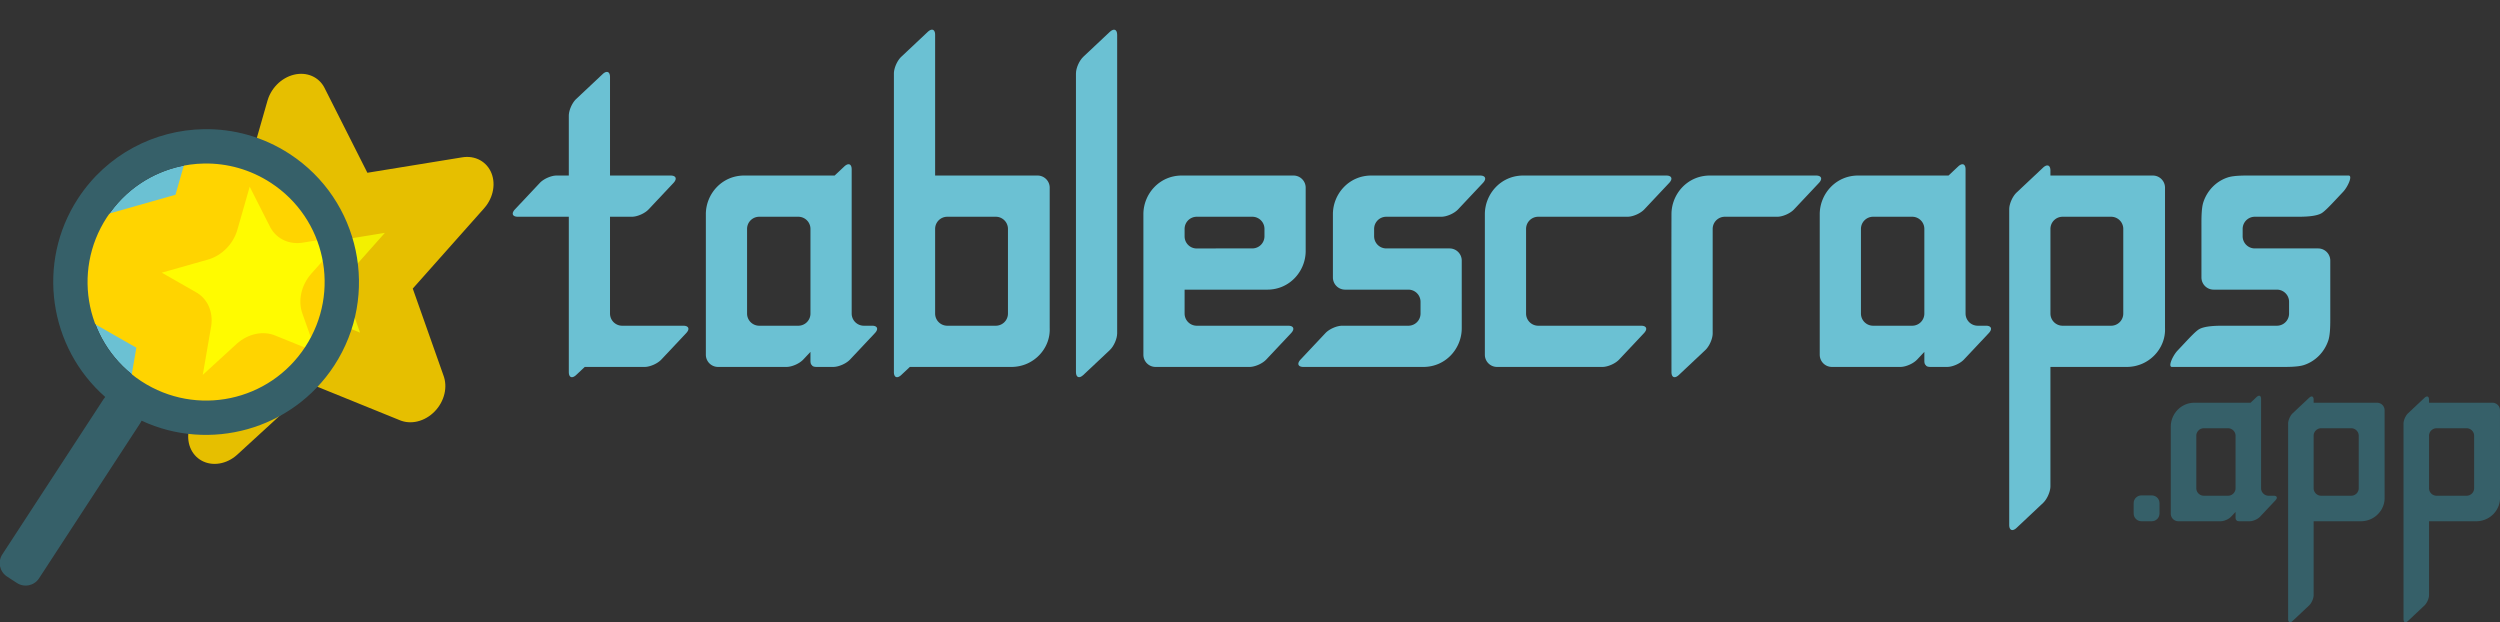
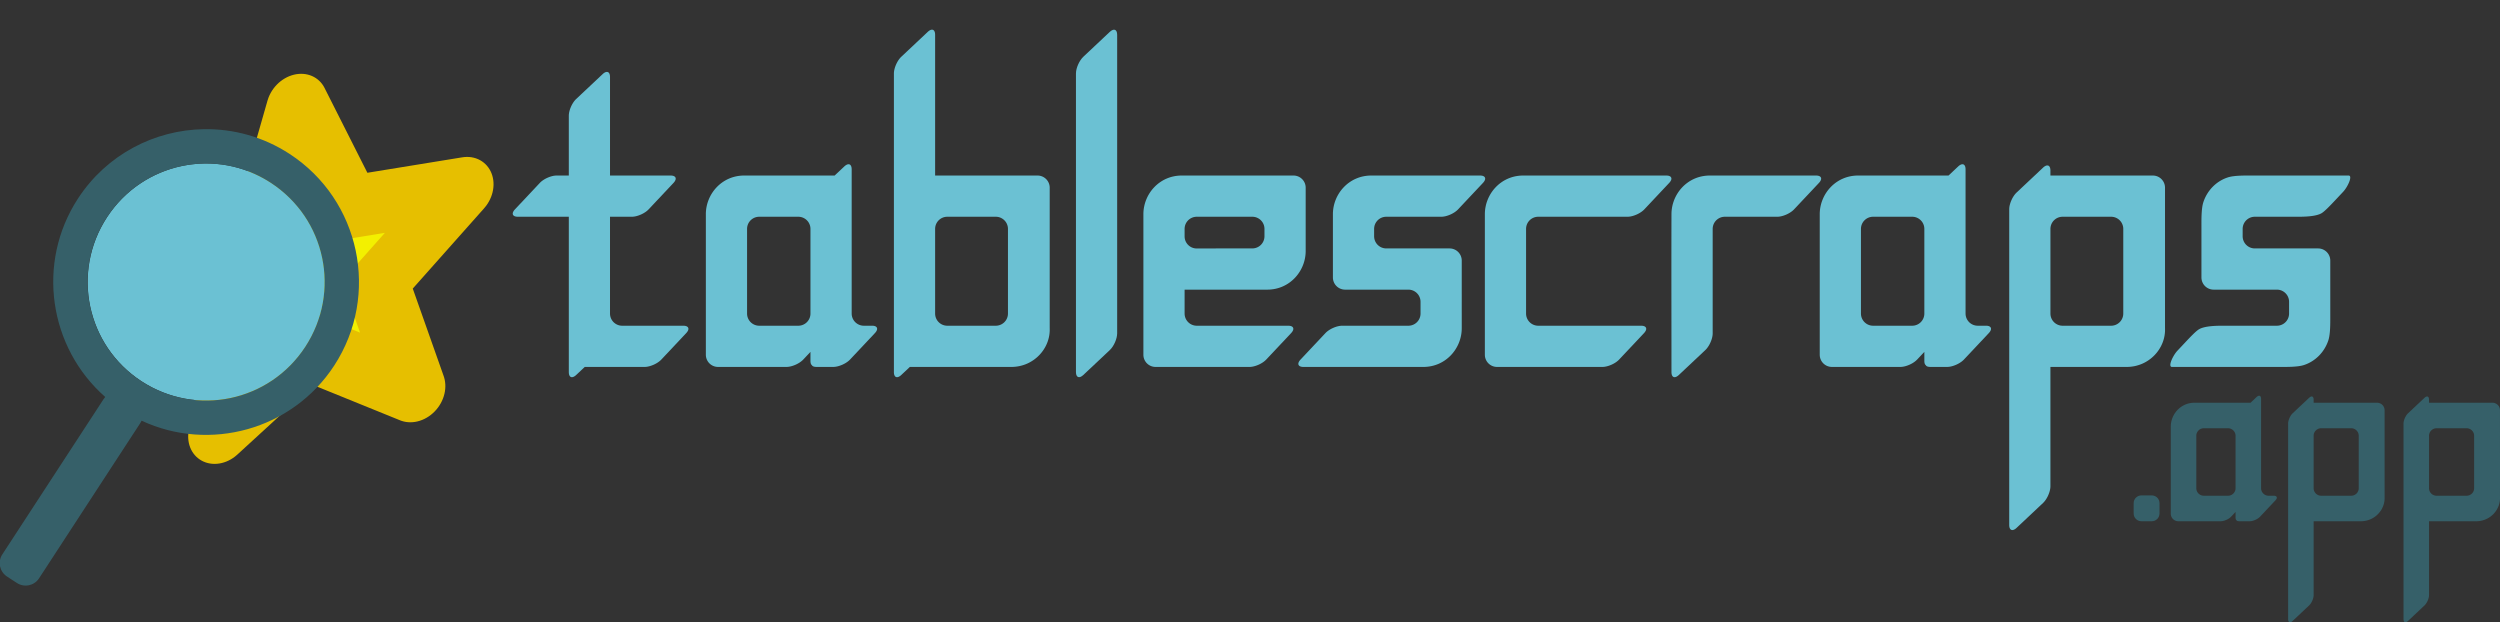
<svg xmlns="http://www.w3.org/2000/svg" xmlns:ns1="http://sodipodi.sourceforge.net/DTD/sodipodi-0.dtd" xmlns:ns2="http://www.inkscape.org/namespaces/inkscape" version="1.1" id="svg148" width="565.705" height="140.806" viewBox="0 0 616.129 153.357" ns1:docname="tablescraps.svg" ns2:version="1.2.1 (9c6d41e410, 2022-07-14)">
  <rect x="0" y="0" width="616.129" height="153.357" fill="#333333" stroke="none" />
  <defs id="defs152">
    <ns2:path-effect effect="fillet_chamfer" id="path-effect5829" is_visible="true" lpeversion="1" nodesatellites_param="F,0,0,1,0,0,0,1 @ F,0,0,1,0,0,0,1 @ F,0,0,1,0,0,0,1 @ F,0,0,1,0,0,0,1 @ F,0,0,1,0,0,0,1 @ F,0,1,1,0,3,0,1 @ F,0,0,1,0,0,0,1 @ F,0,0,1,0,0,0,1 @ F,0,0,1,0,0,0,1 @ F,0,0,1,0,0,0,1 @ F,0,0,1,0,0,0,1 @ F,0,0,1,0,0,0,1 @ F,0,0,1,0,0,0,1 @ F,0,0,1,0,0,0,1 @ F,0,0,1,0,0,0,1 @ F,0,0,1,0,0,0,1 @ F,0,1,1,0,3,0,1 @ F,0,0,1,0,0,0,1 | F,0,1,1,0,3,0,1 @ F,0,1,1,0,3,0,1 @ F,0,1,1,0,3,0,1 @ F,0,1,1,0,3,0,1" unit="px" method="auto" mode="F" radius="3" chamfer_steps="1" flexible="false" use_knot_distance="true" apply_no_radius="true" apply_with_radius="true" only_selected="true" hide_knots="false" />
    <ns2:path-effect effect="fillet_chamfer" id="path-effect5825" is_visible="true" lpeversion="1" nodesatellites_param="F,0,0,1,0,0,0,1 @ F,0,0,1,0,0,0,1 @ F,0,0,1,0,0,0,1 @ F,0,0,1,0,0,0,1 @ F,0,0,1,0,0,0,1 @ F,0,0,1,0,0,0,1 @ F,0,0,1,0,0,0,1 @ F,0,0,1,0,0,0,1 @ F,0,0,1,0,0,0,1 @ F,0,0,1,0,0,0,1 @ F,0,0,1,0,0,0,1 @ F,0,1,1,0,3,0,1 @ F,0,0,1,0,0,0,1 @ F,0,0,1,0,0,0,1 | F,0,1,1,0,3,0,1 @ F,0,1,1,0,3,0,1 @ F,0,1,1,0,3,0,1 @ F,0,1,1,0,3,0,1" unit="px" method="auto" mode="F" radius="3" chamfer_steps="1" flexible="false" use_knot_distance="true" apply_no_radius="true" apply_with_radius="true" only_selected="true" hide_knots="false" />
    <ns2:path-effect effect="fillet_chamfer" id="path-effect4521" is_visible="true" lpeversion="1" nodesatellites_param="F,0,0,1,0,0,0,1 @ F,0,0,1,0,0,0,1 @ F,0,0,1,0,0,0,1 @ F,0,0,1,0,0,0,1 @ F,0,0,1,0,0,0,1 @ F,0,0,1,0,0,0,1 @ F,0,0,1,0,0,0,1 @ F,0,0,1,0,0,0,1 @ F,0,0,1,0,0,0,1 @ F,0,0,1,0,0,0,1 @ F,0,0,1,0,0,0,1 @ F,0,1,1,0,3,0,1 @ F,0,0,1,0,0,0,1 @ F,0,0,1,0,0,0,1 | F,0,1,1,0,3,0,1 @ F,0,1,1,0,3,0,1 @ F,0,1,1,0,3,0,1 @ F,0,1,1,0,3,0,1" unit="px" method="auto" mode="F" radius="3" chamfer_steps="1" flexible="false" use_knot_distance="true" apply_no_radius="true" apply_with_radius="true" only_selected="true" hide_knots="false" />
    <ns2:path-effect effect="fillet_chamfer" id="path-effect4518" is_visible="true" lpeversion="1" nodesatellites_param="F,0,0,1,0,0,0,1 @ F,0,0,1,0,0,0,1 @ F,0,0,1,0,0,0,1 @ F,0,0,1,0,0,0,1 @ F,0,0,1,0,0,0,1 @ F,0,0,1,0,0,0,1 @ F,0,0,1,0,0,0,1 @ F,0,0,1,0,0,0,1 @ F,0,0,1,0,0,0,1 @ F,0,1,1,0,3,0,1 @ F,0,1,1,0,3,0,1 @ F,0,0,1,0,0,0,1 | F,0,1,1,0,3,0,1 @ F,0,1,1,0,3,0,1 @ F,0,1,1,0,3,0,1 @ F,0,1,1,0,3,0,1" unit="px" method="auto" mode="F" radius="3" chamfer_steps="1" flexible="false" use_knot_distance="true" apply_no_radius="true" apply_with_radius="true" only_selected="true" hide_knots="false" />
    <ns2:path-effect effect="fillet_chamfer" id="path-effect4512" is_visible="true" lpeversion="1" nodesatellites_param="F,0,0,1,0,3,0,1 @ F,0,0,1,0,3,0,1 @ F,0,0,1,0,3,0,1 @ F,0,0,1,0,3,0,1 @ F,0,0,1,0,3,0,1 @ F,0,0,1,0,3,0,1 @ F,0,0,1,0,3,0,1 @ F,0,0,1,0,3,0,1 @ F,0,0,1,0,3,0,1 @ F,0,0,1,0,3,0,1 @ F,0,0,1,0,3,0,1 @ F,0,0,1,0,3,0,1 @ F,0,0,1,0,3,0,1 @ F,0,0,1,0,3,0,1 @ F,0,0,1,0,3,0,1 @ F,0,0,1,0,3,0,1 @ F,0,0,1,0,3,0,1 @ F,0,0,1,0,3,0,1" unit="px" method="auto" mode="F" radius="3" chamfer_steps="1" flexible="false" use_knot_distance="true" apply_no_radius="true" apply_with_radius="true" only_selected="true" hide_knots="false" />
    <ns2:path-effect effect="fillet_chamfer" id="path-effect4506" is_visible="true" lpeversion="1" nodesatellites_param="F,0,0,1,0,0,0,1 @ F,0,0,1,0,0,0,1 @ F,0,0,1,0,0,0,1 @ F,0,0,1,0,0,0,1 @ F,0,0,1,0,0,0,1 @ F,0,1,1,0,3,0,1 @ F,0,0,1,0,0,0,1 @ F,0,0,1,0,0,0,1 @ F,0,0,1,0,0,0,1 @ F,0,0,1,0,0,0,1 @ F,0,0,1,0,0,0,1 @ F,0,0,1,0,0,0,1 @ F,0,0,1,0,0,0,1 @ F,0,0,1,0,0,0,1 @ F,0,0,1,0,0,0,1 @ F,0,0,1,0,0,0,1 @ F,0,1,1,0,3,0,1 @ F,0,0,1,0,0,0,1 | F,0,1,1,0,3,0,1 @ F,0,1,1,0,3,0,1 @ F,0,1,1,0,3,0,1 @ F,0,1,1,0,3,0,1" unit="px" method="auto" mode="F" radius="3" chamfer_steps="1" flexible="false" use_knot_distance="true" apply_no_radius="true" apply_with_radius="true" only_selected="true" hide_knots="false" />
    <ns2:path-effect effect="fillet_chamfer" id="path-effect4500" is_visible="true" lpeversion="1" nodesatellites_param="F,0,0,1,0,0,0,1 @ F,0,0,1,0,0,0,1 @ F,0,0,1,0,0,0,1 @ F,0,0,1,0,0,0,1 @ F,0,0,1,0,0,0,1 @ F,0,0,1,0,0,0,1 @ F,0,0,1,0,0,0,1 @ F,0,0,1,0,0,0,1 @ F,0,1,1,0,3,0,1 @ F,0,0,1,0,0,0,1 @ F,0,0,1,0,0,0,1 @ F,0,0,1,0,0,0,1 @ F,0,0,1,0,0,0,1 @ F,0,0,1,0,0,0,1" unit="px" method="auto" mode="F" radius="3" chamfer_steps="1" flexible="false" use_knot_distance="true" apply_no_radius="true" apply_with_radius="true" only_selected="true" hide_knots="false" />
    <ns2:path-effect effect="fillet_chamfer" id="path-effect4496" is_visible="true" lpeversion="1" nodesatellites_param="F,0,0,1,0,0,0,1 @ F,0,0,1,0,0,0,1 @ F,0,1,1,0,3,0,1 @ F,0,1,1,0,3,0,1 @ F,0,1,1,0,3,0,1 @ F,0,0,1,0,0,0,1 @ F,0,0,1,0,0,0,1 @ F,0,0,1,0,0,0,1 @ F,0,0,1,0,0,0,1" unit="px" method="auto" mode="F" radius="3" chamfer_steps="1" flexible="false" use_knot_distance="true" apply_no_radius="true" apply_with_radius="true" only_selected="true" hide_knots="false" />
    <ns2:path-effect effect="fillet_chamfer" id="path-effect4490" is_visible="true" lpeversion="1" nodesatellites_param="F,0,0,1,0,0,0,1 @ F,0,0,1,0,0,0,1 @ F,0,1,1,0,3,0,1 @ F,0,0,1,0,0,0,1 @ F,0,0,1,0,0,0,1 @ F,0,0,1,0,0,0,1 @ F,0,0,1,0,0,0,1 @ F,0,1,1,0,3,0,1 @ F,0,1,1,0,3,0,1 @ F,0,0,1,0,0,0,1 @ F,0,0,1,0,0,0,1 @ F,0,0,1,0,0,0,1 @ F,0,0,1,0,0,0,1" unit="px" method="auto" mode="F" radius="3" chamfer_steps="1" flexible="false" use_knot_distance="true" apply_no_radius="true" apply_with_radius="true" only_selected="true" hide_knots="false" />
    <ns2:path-effect effect="fillet_chamfer" id="path-effect4483" is_visible="true" lpeversion="1" nodesatellites_param="F,0,0,1,0,0,0,1 @ F,0,0,1,0,0,0,1 @ F,0,1,1,0,3,0,1 @ F,0,0,1,0,0,0,1 @ F,0,0,1,0,0,0,1 @ F,0,0,1,0,0,0,1 @ F,0,0,1,0,0,0,1 @ F,0,1,1,0,3,0,1 @ F,0,0,1,0,0,0,1 @ F,0,0,1,0,0,0,1 @ F,0,0,1,0,0,0,1 @ F,0,1,1,0,3,0,1 | F,0,1,1,0,3,0,1 @ F,0,1,1,0,3,0,1 @ F,0,1,1,0,3,0,1 @ F,0,1,1,0,3,0,1" unit="px" method="auto" mode="F" radius="3" chamfer_steps="1" flexible="false" use_knot_distance="true" apply_no_radius="true" apply_with_radius="true" only_selected="true" hide_knots="false" />
    <ns2:path-effect effect="fillet_chamfer" id="path-effect4477" is_visible="true" lpeversion="1" nodesatellites_param="F,0,0,1,0,0,0,1 @ F,0,0,1,0,0,0,1 @ F,0,1,1,0,3,0,1 @ F,0,1,1,0,3,0,1 @ F,0,1,1,0,3,0,1 @ F,0,0,1,0,0,0,1 @ F,0,0,1,0,0,0,1 @ F,0,0,1,0,0,0,1 @ F,0,0,1,0,0,0,1 @ F,0,0,1,0,0,0,1 @ F,0,0,1,0,0,0,1 @ F,0,1,1,0,3,0,1 @ F,0,1,1,0,3,0,1 @ F,0,1,1,0,3,0,1 @ F,0,0,1,0,0,0,1 @ F,0,0,1,0,0,0,1 @ F,0,0,1,0,0,0,1 @ F,0,0,1,0,0,0,1" unit="px" method="auto" mode="F" radius="3" chamfer_steps="1" flexible="false" use_knot_distance="true" apply_no_radius="true" apply_with_radius="true" only_selected="true" hide_knots="false" />
    <ns2:path-effect effect="fillet_chamfer" id="path-effect4475" is_visible="true" lpeversion="1" nodesatellites_param="F,0,0,1,0,0,0,1 @ F,0,0,1,0,0,0,1 @ F,0,0,1,0,0,0,1 @ F,0,0,1,0,0,0,1 @ F,0,0,1,0,0,0,1 @ F,0,0,1,0,0,0,1 @ F,0,0,1,0,0,0,1 @ F,0,0,1,0,0,0,1 @ F,0,0,1,0,0,0,1 @ F,0,0,1,0,0,0,1 @ F,0,0,1,0,0,0,1 @ F,0,0,1,0,0,0,1 @ F,0,0,1,0,0,0,1 @ F,0,0,1,0,0,0,1 @ F,0,0,1,0,0,0,1 @ F,0,0,1,0,0,0,1 @ F,0,0,1,0,0,0,1 @ F,0,0,1,0,0,0,1 @ F,0,0,1,0,0,0,1 @ F,0,0,1,0,0,0,1 @ F,0,0,1,0,0,0,1 @ F,0,0,1,0,0,0,1 @ F,0,0,1,0,0,0,1" unit="px" method="auto" mode="F" radius="0" chamfer_steps="1" flexible="false" use_knot_distance="true" apply_no_radius="true" apply_with_radius="true" only_selected="true" hide_knots="false" />
    <ns2:path-effect effect="fillet_chamfer" id="path-effect4468" is_visible="true" lpeversion="1" nodesatellites_param="F,0,0,1,0,0,0,1 @ F,0,0,1,0,0,0,1 @ F,0,1,1,0,3,0,1 @ F,0,0,1,0,0,0,1 @ F,0,0,1,0,0,0,1 @ F,0,0,1,0,0,0,1 @ F,0,0,1,0,0,0,1 @ F,0,1,1,0,3,0,1 @ F,0,0,1,0,0,0,1 @ F,0,0,1,0,0,0,1 @ F,0,0,1,0,0,0,1 @ F,0,1,1,0,3,0,1 | F,0,1,1,0,3,0,1 @ F,0,1,1,0,3,0,1 @ F,0,1,1,0,3,0,1 @ F,0,1,1,0,3,0,1" unit="px" method="auto" mode="F" radius="3" chamfer_steps="1" flexible="false" use_knot_distance="true" apply_no_radius="true" apply_with_radius="true" only_selected="true" hide_knots="false" />
    <ns2:path-effect effect="fillet_chamfer" id="path-effect4454" is_visible="true" lpeversion="1" nodesatellites_param="F,0,0,1,0,0,0,1 @ F,0,0,1,0,0,0,1 @ F,0,1,1,0,3,0,1 @ F,0,0,1,0,0,0,1 @ F,0,0,1,0,0,0,1 @ F,0,0,1,0,0,0,1 @ F,0,0,1,0,0,0,1 @ F,0,1,1,0,3,0,1 @ F,0,0,1,0,0,0,1 @ F,0,0,1,0,0,0,1 @ F,0,0,1,0,0,0,1 @ F,0,1,1,0,3,0,1 | F,0,1,1,0,3,0,1 @ F,0,1,1,0,3,0,1 @ F,0,1,1,0,3,0,1 @ F,0,1,1,0,3,0,1" unit="px" method="auto" mode="F" radius="3" chamfer_steps="1" flexible="false" use_knot_distance="true" apply_no_radius="true" apply_with_radius="true" only_selected="true" hide_knots="false" />
    <ns2:path-effect effect="fillet_chamfer" id="path-effect4448" is_visible="true" lpeversion="1" nodesatellites_param="F,0,0,1,0,0,0,1 @ F,0,0,1,0,0,0,1 @ F,0,1,1,0,3,0,1 @ F,0,0,1,0,0,0,1 @ F,0,0,1,0,0,0,1 @ F,0,0,1,0,0,0,1 @ F,0,0,1,0,0,0,1 @ F,0,1,1,0,3,0,1 @ F,0,0,1,0,0,0,1 @ F,0,0,1,0,0,0,1 @ F,0,0,1,0,0,0,1 @ F,0,1,1,0,3,0,1 | F,0,1,1,0,3,0,1 @ F,0,1,1,0,3,0,1 @ F,0,1,1,0,3,0,1 @ F,0,1,1,0,3,0,1" unit="px" method="auto" mode="F" radius="3" chamfer_steps="1" flexible="false" use_knot_distance="true" apply_no_radius="true" apply_with_radius="true" only_selected="true" hide_knots="false" />
    <ns2:path-effect effect="fillet_chamfer" id="path-effect4434" is_visible="true" lpeversion="1" nodesatellites_param="F,0,0,1,0,0,0,1 @ F,0,0,1,0,0,0,1 @ F,0,0,1,0,0,0,1 @ F,0,0,1,0,0,0,1 @ F,0,0,1,0,0,0,1 @ F,0,1,1,0,3,0,1 @ F,0,0,1,0,0,0,1 @ F,0,0,1,0,0,0,1 @ F,0,0,1,0,0,0,1 @ F,0,0,1,0,0,0,1 @ F,0,0,1,0,0,0,1 @ F,0,0,1,0,0,0,1 @ F,0,0,1,0,0,0,1 @ F,0,0,1,0,0,0,1 @ F,0,0,1,0,0,0,1 @ F,0,0,1,0,0,0,1 @ F,0,1,1,0,3,0,1 @ F,0,0,1,0,0,0,1 | F,0,1,1,0,3,0,1 @ F,0,1,1,0,3,0,1 @ F,0,1,1,0,3,0,1 @ F,0,1,1,0,3,0,1" unit="px" method="auto" mode="F" radius="3" chamfer_steps="1" flexible="false" use_knot_distance="true" apply_no_radius="true" apply_with_radius="true" only_selected="true" hide_knots="false" />
    <ns2:path-effect effect="fillet_chamfer" id="path-effect4428" is_visible="true" lpeversion="1" nodesatellites_param="F,0,0,1,0,0,0,1 @ F,0,0,1,0,0,0,1 @ F,0,0,1,0,0,0,1 @ F,0,0,1,0,0,0,1 @ F,0,0,1,0,0,0,1 @ F,0,0,1,0,0,0,1 @ F,0,0,1,0,0,0,1 @ F,0,0,1,0,0,0,1 @ F,0,0,1,0,0,0,1 @ F,0,0,1,0,3,0,1 @ F,0,1,1,0,0,0,1 @ F,0,0,1,0,0,0,1 | F,0,0,1,0,3,0,1 @ F,0,0,1,0,3,0,1 @ F,0,0,1,0,3,0,1 @ F,0,0,1,0,3,0,1" unit="px" method="auto" mode="F" radius="0" chamfer_steps="1" flexible="false" use_knot_distance="true" apply_no_radius="true" apply_with_radius="true" only_selected="true" hide_knots="false" />
    <ns2:path-effect effect="fillet_chamfer" id="path-effect4370" is_visible="true" lpeversion="1" nodesatellites_param="F,0,0,1,0,0,0,1 @ F,0,0,1,0,0,0,1 @ F,0,0,1,0,0,0,1 @ F,0,0,1,0,0,0,1 @ F,0,0,1,0,0,0,1 @ F,0,1,1,0,3,0,1 @ F,0,0,1,0,0,0,1 @ F,0,0,1,0,0,0,1 @ F,0,0,1,0,0,0,1 @ F,0,0,1,0,0,0,1 @ F,0,0,1,0,0,0,1 @ F,0,0,1,0,0,0,1 @ F,0,0,1,0,0,0,1 @ F,0,0,1,0,0,0,1 @ F,0,0,1,0,0,0,1 @ F,0,0,1,0,0,0,1 @ F,0,1,1,0,3,0,1 @ F,0,0,1,0,0,0,1 | F,0,1,1,0,3,0,1 @ F,0,1,1,0,3,0,1 @ F,0,1,1,0,3,0,1 @ F,0,1,1,0,3,0,1" unit="px" method="auto" mode="F" radius="3" chamfer_steps="1" flexible="false" use_knot_distance="true" apply_no_radius="true" apply_with_radius="true" only_selected="true" hide_knots="false" />
    <ns2:path-effect effect="fillet_chamfer" id="path-effect4363" is_visible="true" lpeversion="1" nodesatellites_param="F,0,0,1,0,0,0,1 @ F,0,0,1,0,0,0,1 @ F,0,0,1,0,0,0,1 @ F,0,0,1,0,0,0,1 @ F,0,0,1,0,0,0,1 @ F,0,1,1,0,3,0,1 @ F,0,0,1,0,0,0,1 @ F,0,0,1,0,0,0,1 @ F,0,0,1,0,0,0,1 @ F,0,0,1,0,0,0,1 @ F,0,0,1,0,0,0,1 @ F,0,0,1,0,0,0,1 @ F,0,0,1,0,0,0,1 @ F,0,0,1,0,0,0,1 @ F,0,0,1,0,0,0,1 @ F,0,0,1,0,0,0,1 @ F,0,1,1,0,3,0,1 @ F,0,0,1,0,0,0,1 | F,0,1,1,0,3,0,1 @ F,0,1,1,0,3,0,1 @ F,0,1,1,0,3,0,1 @ F,0,1,1,0,3,0,1" unit="px" method="auto" mode="F" radius="3" chamfer_steps="1" flexible="false" use_knot_distance="true" apply_no_radius="true" apply_with_radius="true" only_selected="true" hide_knots="false" />
    <ns2:path-effect effect="fillet_chamfer" id="path-effect4357" is_visible="true" lpeversion="1" nodesatellites_param="F,0,0,1,0,0,0,1 @ F,0,0,1,0,0,0,1 @ F,0,0,1,0,0,0,1 @ F,0,0,1,0,0,0,1 @ F,0,0,1,0,0,0,1 @ F,0,0,1,0,0,0,1 @ F,0,0,1,0,0,0,1 @ F,0,0,1,0,0,0,1 @ F,0,0,1,0,0,0,1 @ F,0,0,1,0,0,0,1 @ F,0,0,1,0,0,0,1 @ F,0,0,1,0,0,0,1 @ F,0,0,1,0,0,0,1 @ F,0,0,1,0,0,0,1 @ F,0,0,1,0,0,0,1 @ F,0,0,1,0,0,0,1 @ F,0,0,1,0,0,0,1 @ F,0,1,1,0,3,0,1 @ F,0,0,1,0,0,0,1 @ F,0,0,1,0,0,0,1 @ F,0,0,1,0,0,0,1 @ F,0,0,1,0,0,0,1 @ F,0,0,1,0,0,0,1 @ F,0,0,1,0,0,0,1 @ F,0,0,1,0,0,0,1" unit="px" method="auto" mode="F" radius="3" chamfer_steps="1" flexible="false" use_knot_distance="true" apply_no_radius="true" apply_with_radius="true" only_selected="true" hide_knots="false" />
    <ns2:path-effect effect="powermask" id="path-effect3737" is_visible="true" lpeversion="1" uri="#mask-powermask-path-effect3737" invert="false" hide_mask="false" background="true" background_color="#ffffffff" />
    <ns2:path-effect effect="powerclip" id="path-effect3669" is_visible="true" lpeversion="1" inverse="true" flatten="false" hide_clip="false" message="Use fill-rule evenodd on &lt;b&gt;fill and stroke&lt;/b&gt; dialog if no flatten result after convert clip to paths." />
    <filter id="mask-powermask-path-effect3633_inverse" ns2:label="filtermask-powermask-path-effect3633" style="color-interpolation-filters:sRGB" height="100" width="100" x="-50" y="-50">
      <feColorMatrix id="mask-powermask-path-effect3633_primitive1" values="1" type="saturate" result="fbSourceGraphic" />
      <feColorMatrix id="mask-powermask-path-effect3633_primitive2" values="-1 0 0 0 1 0 -1 0 0 1 0 0 -1 0 1 0 0 0 1 0 " in="fbSourceGraphic" />
    </filter>
    <filter id="mask-powermask-path-effect3699_inverse" ns2:label="filtermask-powermask-path-effect3699" style="color-interpolation-filters:sRGB" height="100" width="100" x="-50" y="-50">
      <feColorMatrix id="mask-powermask-path-effect3699_primitive1" values="1" type="saturate" result="fbSourceGraphic" />
      <feColorMatrix id="mask-powermask-path-effect3699_primitive2" values="-1 0 0 0 1 0 -1 0 0 1 0 0 -1 0 1 0 0 0 1 0 " in="fbSourceGraphic" />
    </filter>
    <filter id="mask-powermask-path-effect3715_inverse" ns2:label="filtermask-powermask-path-effect3715" style="color-interpolation-filters:sRGB" height="100" width="100" x="-50" y="-50">
      <feColorMatrix id="mask-powermask-path-effect3715_primitive1" values="1" type="saturate" result="fbSourceGraphic" />
      <feColorMatrix id="mask-powermask-path-effect3715_primitive2" values="-1 0 0 0 1 0 -1 0 0 1 0 0 -1 0 1 0 0 0 1 0 " in="fbSourceGraphic" />
    </filter>
    <filter id="mask-powermask-path-effect3727_inverse" ns2:label="filtermask-powermask-path-effect3727" style="color-interpolation-filters:sRGB" height="100" width="100" x="-50" y="-50">
      <feColorMatrix id="mask-powermask-path-effect3727_primitive1" values="1" type="saturate" result="fbSourceGraphic" />
      <feColorMatrix id="mask-powermask-path-effect3727_primitive2" values="-1 0 0 0 1 0 -1 0 0 1 0 0 -1 0 1 0 0 0 1 0 " in="fbSourceGraphic" />
    </filter>
    <clipPath clipPathUnits="userSpaceOnUse" id="clipPath3756">
      <ellipse style="opacity:1;fill:#000000;fill-opacity:1;stroke:none;stroke-width:9.724;stroke-linecap:round;stroke-linejoin:round;stroke-dasharray:none;stroke-opacity:1;paint-order:stroke fill markers" id="circle3758" cx="46.16" cy="-3.947" rx="54" ry="53.632" transform="matrix(0.994,0.111,0.032,0.999,0,0)" />
    </clipPath>
  </defs>
  <ns1:namedview id="namedview150" pagecolor="#ffffff" bordercolor="#999999" borderopacity="1" ns2:showpageshadow="0" ns2:pageopacity="0" ns2:pagecheckerboard="0" ns2:deskcolor="#d1d1d1" showgrid="false" ns2:zoom="4" ns2:cx="283.375" ns2:cy="83.375" ns2:window-width="3440" ns2:window-height="1408" ns2:window-x="3840" ns2:window-y="325" ns2:window-maximized="1" ns2:current-layer="layer1">
    <ns2:page x="0" y="0" id="page154" width="616.129" height="153.357" />
  </ns1:namedview>
  <g ns2:groupmode="layer" id="layer1" ns2:label="logo" transform="translate(1.758,1.2413603e-4)">
    <g id="g6570">
      <path ns1:type="star" style="opacity:1;fill:#f3f000;fill-opacity:1;stroke:#e6bf00;stroke-width:30.286;stroke-linecap:round;stroke-linejoin:round;stroke-dasharray:none;stroke-opacity:1;paint-order:stroke fill markers" id="path3619" ns2:flatsided="false" ns1:sides="5" ns1:cx="66.058014" ns1:cy="6.2726636" ns1:r1="82.281792" ns1:r2="35.627926" ns1:arg1="-1.5786968" ns1:arg2="-0.91950529" ns2:rounded="-3.469447e-18" ns2:randomized="0" ns2:transform-center-y="-6.1656702" transform="matrix(0.499,-0.102,0.029,0.507,40.97,71.229)" ns2:transform-center-x="-0.47515383" clip-path="none" mask="none" d="m 65.408,-76.007 22.248,53.944 56.453,2.291 -44.429,37.829 15.266,54.398 -49.707,-30.565 -47.018,31.329 13.708,-56.719 -44.325,-35.036 58.179,-4.49 z" />
      <path style="color:#000000;fill:#6bc1d3;fill-opacity:1;stroke:none;stroke-width:1.208;stroke-linecap:round;stroke-linejoin:round;paint-order:stroke fill markers" d="m 65.012,45.04 c 13.539,8.821 17.343,26.862 8.522,40.401 C 64.713,98.979 46.674,102.785 33.135,93.964 19.596,85.143 15.789,67.103 24.61,53.564 33.431,40.025 51.473,36.219 65.012,45.04 Z" id="path3873" ns1:nodetypes="sssss" />
-       <path ns1:type="star" style="fill:#fffb00;fill-opacity:1;stroke:#ffd400;stroke-width:30.286;stroke-linecap:round;stroke-linejoin:round;stroke-dasharray:none;stroke-opacity:1;paint-order:stroke fill markers" id="path3545" ns2:flatsided="false" ns1:sides="5" ns1:cx="66.058014" ns1:cy="6.2726636" ns1:r1="82.281792" ns1:r2="35.627926" ns1:arg1="-1.5786968" ns1:arg2="-0.91950529" ns2:rounded="-3.469447e-18" ns2:randomized="0" d="m 65.408,-76.007 22.248,53.944 56.453,2.291 -44.429,37.829 15.266,54.398 -49.707,-30.565 -47.018,31.329 13.708,-56.719 -44.325,-35.036 58.179,-4.49 z" ns2:transform-center-y="-7.1923091" transform="matrix(0.583,-0.119,0.034,0.591,22.38,74.248)" ns2:transform-center-x="-0.55427143" clip-path="url(#clipPath3756)" />
      <g id="g3818" ns2:transform-center-y="14.887509" transform="matrix(1.012,0.66,-0.66,1.012,32.525,-14.864)" ns2:transform-center-x="9.2315136" style="fill:#464646;fill-opacity:1">
        <path id="path3613" style="color:#000000;fill:#366069;fill-opacity:1;stroke-linecap:round;stroke-linejoin:round;paint-order:stroke fill markers" d="M 32.167 25.168 C 23.867 30.781 18.399 40.279 18.399 51.028 C 18.399 66.724 30.059 79.746 45.169 81.904 C 45.142 82.072 45.125 82.243 45.125 82.418 L 45.124 120.259 C 45.124 122.07 46.583 123.529 48.394 123.529 L 50.796 123.529 C 52.608 123.529 54.067 122.071 54.067 120.26 L 54.066 82.417 C 54.066 82.243 54.049 82.073 54.023 81.906 C 69.132 79.748 80.79 66.724 80.79 51.029 C 80.79 33.83 66.793 19.832 49.595 19.832 C 43.145 19.832 37.147 21.801 32.167 25.168 z M 36.072 30.984 C 39.928 28.381 44.58 26.863 49.595 26.863 C 62.97 26.863 73.76 37.654 73.76 51.028 C 73.76 64.403 62.97 75.193 49.595 75.193 C 36.22 75.193 25.428 64.404 25.428 51.029 C 25.428 42.67 29.645 35.321 36.072 30.984 z " />
      </g>
    </g>
    <circle style="display:none;opacity:1;fill:#0e0e00;fill-opacity:1;stroke:none;stroke-width:5.674;stroke-linecap:round;stroke-linejoin:round;stroke-dasharray:none;stroke-opacity:1;paint-order:stroke fill markers" id="circle3667" cx="49.596" cy="51.028" r="31.401" />
    <g id="g5541" style="fill:#82e9ff;fill-opacity:1" transform="translate(16.936,6.296)">
-       <path id="rect4021" style="fill:#6bc1d3;fill-opacity:1;stroke-width:5.195;stroke-linecap:round;stroke-linejoin:round;paint-order:stroke fill markers" d="m 248.298,7.691 6.512,-6.125 c 1.009,-0.949 1.822,-0.632 1.822,0.712 V 75.851 c 0,1.344 -0.813,3.19 -1.822,4.14 l -6.512,6.125 c -1.009,0.949 -1.822,0.632 -1.822,-0.712 V 11.831 c 0,-1.344 0.813,-3.19 1.822,-4.14 z" />
+       <path id="rect4021" style="fill:#6bc1d3;fill-opacity:1;stroke-width:5.195;stroke-linecap:round;stroke-linejoin:round;paint-order:stroke fill markers" d="m 248.298,7.691 6.512,-6.125 c 1.009,-0.949 1.822,-0.632 1.822,0.712 V 75.851 c 0,1.344 -0.813,3.19 -1.822,4.14 l -6.512,6.125 c -1.009,0.949 -1.822,0.632 -1.822,-0.712 V 11.831 c 0,-1.344 0.813,-3.19 1.822,-4.14 " />
      <path id="path4024" style="fill:#6bc1d3;fill-opacity:1;stroke-width:5.195;stroke-linecap:round;stroke-linejoin:round;paint-order:stroke fill markers" d="m 210.965,1.02 c -0.291,0.012 -0.641,0.191 -1.02,0.547 l -6.512,6.125 c -1.009,0.949 -1.822,2.795 -1.822,4.139 v 73.574 c 0,1.344 0.813,1.66 1.822,0.711 l 2.105,-1.98 h 25.016 c 5.526,0 9.659,-4.565 9.453,-9.531 V 39.965 a 3,3 45 0 0 -3,-3 H 211.768 V 2.277 c 0,-0.84 -0.318,-1.278 -0.803,-1.258 z m 3.803,46.102 h 11.951 a 3,3 45 0 1 3,3 v 20.857 a 3,3 135 0 1 -3,3 h -11.951 a 3,3 45 0 1 -3,-3 V 50.121 a 3,3 135 0 1 3,-3 z" ns1:nodetypes="sccssscccccssccccc" />
      <path id="path4026" style="fill:#6bc1d3;fill-opacity:1;stroke-width:5.195;stroke-linecap:round;stroke-linejoin:round;paint-order:stroke fill markers" d="m 402.604,36.967 c -0.003,2.4e-5 -0.005,-2.6e-5 -0.008,0 -0.001,5e-5 -0.003,-5.5e-5 -0.004,0 -5.471,0.057 -9.35,4.59 -9.35,9.529 -0.042,13.023 0,25.832 0,38.908 0,1.344 0.813,1.66 1.822,0.711 l 6.512,-6.125 c 1.009,-0.949 1.822,-2.797 1.822,-4.141 V 50.121 a 3,3 135 0 1 3,-3 h 12.922 c 1.344,0 3.191,-0.813 4.141,-1.822 l 6.125,-6.512 c 0.949,-1.009 0.631,-1.822 -0.713,-1.822 -8.956,-3.77e-4 -18.133,-5.84e-4 -26.27,0.002 z" ns1:nodetypes="cscccccscccccc" />
      <path id="path4030" style="fill:#6bc1d3;fill-opacity:1;stroke-width:5.195;stroke-linecap:round;stroke-linejoin:round;paint-order:stroke fill markers" d="m 130.844,11.426 c -0.291,0.012 -0.641,0.191 -1.02,0.547 l -6.514,6.125 c -1.009,0.949 -1.82,2.797 -1.82,4.141 v 14.727 h -3.006 c -1.344,0 -3.191,0.813 -4.141,1.822 l -6.125,6.512 c -0.949,1.009 -0.631,1.822 0.713,1.822 h 12.559 v 38.283 c 0,1.344 0.811,1.66 1.82,0.711 l 2.105,-1.98 h 14.738 c 1.344,0 3.191,-0.813 4.141,-1.822 l 6.125,-6.512 c 0.949,-1.009 0.633,-1.822 -0.711,-1.822 h -15.064 a 3,3 45 0 1 -3,-3 V 47.121 h 5.381 c 1.344,0 3.189,-0.813 4.139,-1.822 l 6.125,-6.512 c 0.949,-1.009 0.633,-1.822 -0.711,-1.822 H 131.645 V 12.686 c 0,-0.84 -0.316,-1.28 -0.801,-1.26 z" />
      <path id="path4038" style="fill:#6bc1d3;fill-opacity:1;stroke-width:5.195;stroke-linecap:round;stroke-linejoin:round;paint-order:stroke fill markers" d="m 319.256,36.965 c -5.526,0 -9.453,4.561 -9.453,9.531 v 15.59 a 3,3 45 0 0 3,3 h 15.596 a 3,3 45 0 1 3,3 v 2.893 a 3,3 135 0 1 -3,3 h -16.301 c -1.344,0 -3.189,0.813 -4.139,1.822 l -6.125,6.512 c -0.949,1.009 -0.633,1.822 0.711,1.822 h 29.557 c 5.526,0 9.453,-4.561 9.453,-9.531 V 57.93 a 3,3 45 0 0 -3,-3 l -15.596,0 a 3,3 45 0 1 -3,-3 v -1.809 a 3,3 135 0 1 3,-3 h 13.559 c 1.344,0 3.189,-0.813 4.139,-1.822 l 6.125,-6.512 c 0.949,-1.009 0.633,-1.822 -0.711,-1.822 z" ns1:nodetypes="sscccsccccscccsccss" />
      <path id="path4040" style="fill:#6bc1d3;fill-opacity:1;stroke-width:5.195;stroke-linecap:round;stroke-linejoin:round;paint-order:stroke fill markers" d="m 272.549,36.965 c -5.526,0 -9.453,4.561 -9.453,9.531 v 34.639 a 3,3 45 0 0 3,3 h 23.141 c 1.344,0 3.189,-0.813 4.139,-1.822 l 6.127,-6.512 c 0.949,-1.009 0.631,-1.822 -0.713,-1.822 l -22.537,0 a 3,3 45 0 1 -3,-3 v -5.893 h 20.387 c 5.526,0 9.453,-4.561 9.453,-9.531 V 39.965 a 3,3 45 0 0 -3,-3 z m 3.703,10.156 13.684,0 a 3,3 45 0 1 3,3 v 1.809 c 0,1.657 -1.343,2.998 -3,2.997 -4.739,-0.003 -9.396,0.002 -13.684,0.016 -1.657,0.006 -3,-1.331 -3,-2.988 v -1.834 a 3,3 135 0 1 3,-3 z" ns1:nodetypes="csccccccccsccccccc" />
      <path id="path4042" style="fill:#6bc1d3;fill-opacity:1;stroke-width:5.195;stroke-linecap:round;stroke-linejoin:round;paint-order:stroke fill markers" d="m 356.705,36.965 c -5.526,0 -9.453,4.561 -9.453,9.531 v 34.639 a 3,3 45 0 0 3,3 h 25.957 c 1.344,0 3.189,-0.813 4.139,-1.822 l 6.125,-6.512 c 0.949,-1.009 0.633,-1.822 -0.711,-1.822 H 360.408 a 3,3 45 0 1 -3,-3 V 50.121 a 3,3 135 0 1 3,-3 h 22.006 c 1.344,0 3.191,-0.813 4.141,-1.822 l 6.125,-6.512 c 0.949,-1.009 0.633,-1.822 -0.711,-1.822 z" ns1:nodetypes="cscccccccccccc" />
      <path id="path4090" style="fill:#6bc1d3;fill-opacity:1;stroke-width:5.195;stroke-linecap:round;stroke-linejoin:round;paint-order:stroke fill markers" d="m 190.4,34.186 c -0.291,0.012 -0.641,0.191 -1.02,0.547 l -2.373,2.232 h -22.289 c -5.526,0 -9.453,4.561 -9.453,9.531 l -4e-5,34.638 a 3,3 45 0 0 3,3 h 16.869 c 1.344,0 3.191,-0.812 4.141,-1.822 l 1.771,-1.883 v 2.201 c 0,0.568 0.124,0.905 0.348,1.062 0.131,0.284 0.502,0.441 1.139,0.441 h 4.133 c 1.344,0 3.191,-0.813 4.141,-1.822 l 6.125,-6.512 c 0.949,-1.009 0.631,-1.822 -0.713,-1.822 h -2.016 a 3,3 45 0 1 -3,-3 l 0,-35.535 c 10e-6,-0.84 -0.318,-1.278 -0.803,-1.258 z m -21.979,12.936 9.625,0 a 3,3 45 0 1 3,3 v 20.857 a 3,3 135 0 1 -3,3 h -9.625 a 3,3 45 0 1 -3,-3 V 50.121 a 3,3 135 0 1 3,-3 z" ns1:nodetypes="scccccsccscssccsccsccccc" />
      <path id="path4122" style="fill:#6bc1d3;fill-opacity:1;stroke-width:5.195;stroke-linecap:round;stroke-linejoin:round;paint-order:stroke fill markers" d="m 485.836,34.479 c -0.291,0.012 -0.641,0.191 -1.02,0.547 l -6.512,6.125 c -1.009,0.949 -1.822,2.797 -1.822,4.141 v 77.787 c 0,1.344 0.813,1.662 1.822,0.713 l 6.512,-6.127 c 1.009,-0.949 1.82,-2.795 1.82,-4.139 V 84.135 h 18.789 c 5.526,0 9.659,-4.565 9.453,-9.531 V 39.965 a 3,3 45 0 0 -3,-3 h -25.242 v -1.227 c 0,-0.84 -0.316,-1.28 -0.801,-1.26 z m 3.803,12.643 h 11.951 a 3,3 45 0 1 3,3 v 20.857 a 3,3 135 0 1 -3,3 h -11.951 a 3,3 45 0 1 -3,-3 V 50.121 a 3,3 135 0 1 3,-3 z" ns1:nodetypes="sccccccscscccssccccc" />
      <path id="path4502" style="fill:#6bc1d3;fill-opacity:1;stroke-width:5.195;stroke-linecap:round;stroke-linejoin:round;paint-order:stroke fill markers" d="m 464.919,34.186 c -0.291,0.012 -0.641,0.191 -1.02,0.547 l -2.373,2.232 h -22.289 c -5.526,0 -9.453,4.561 -9.453,9.531 l -4e-5,34.638 a 3,3 45 0 0 3,3 h 16.869 c 1.344,0 3.191,-0.812 4.141,-1.822 l 1.771,-1.883 v 2.201 c 0,0.568 0.124,0.905 0.348,1.062 0.131,0.284 0.502,0.441 1.139,0.441 h 4.133 c 1.344,0 3.191,-0.813 4.141,-1.822 l 6.125,-6.512 c 0.949,-1.009 0.631,-1.822 -0.713,-1.822 h -2.016 a 3,3 45 0 1 -3,-3 l 0,-35.535 c 10e-6,-0.84 -0.318,-1.278 -0.803,-1.258 z m -21.979,12.936 9.625,0 a 3,3 45 0 1 3,3 l 0,20.857 a 3,3 135 0 1 -3,3 h -9.625 a 3,3 45 0 1 -3,-3 V 50.121 a 3,3 135 0 1 3,-3 z" ns1:nodetypes="scccccsccscssccsccsccccc" />
      <path id="path4508" style="fill:#6bc1d3;fill-opacity:1;stroke-width:5.195;stroke-linecap:round;stroke-linejoin:round;paint-order:stroke fill markers" d="m 530.357,37.427 c -2.936,0.958 -5.12,3.307 -6.033,6.118 -0.509,1.569 -0.469,4.294 -0.469,5.951 v 12.59 a 3,3 45 0 0 3,3 h 15.596 a 3,3 45 0 1 3,3 v 2.893 a 3,3 135 0 1 -3,3 H 529.15 c -1.657,0 -4.417,0.044 -5.847,0.847 -0.779,0.437 -2.212,1.954 -3.347,3.161 l -2.014,2.141 c -1.135,1.207 -2.425,4.007 -1.345,4.007 h 26.557 c 1.657,0 4.383,0.049 5.952,-0.462 2.936,-0.958 5.12,-3.307 6.033,-6.118 0.509,-1.569 0.469,-4.294 0.469,-5.951 V 57.93 a 3,3 45 0 0 -3,-3 h -15.596 a 3,3 45 0 1 -3,-3 v -1.809 a 3,3 135 0 1 3,-3 l 10.559,0 c 1.657,0 4.417,-0.044 5.847,-0.847 0.779,-0.437 2.212,-1.954 3.347,-3.161 l 2.014,-2.141 c 1.135,-1.207 2.425,-4.007 1.345,-4.007 H 536.308 c -1.657,0 -4.383,-0.049 -5.952,0.462 z" ns1:nodetypes="sscccsccccscccsccss" />
      <path id="path5819" style="fill:#366069;fill-opacity:1;stroke-width:3.217;stroke-linecap:round;stroke-linejoin:round;paint-order:stroke fill markers" d="m 551.008,91.418 c -0.18,0.008 -0.397,0.118 -0.631,0.339 l -4.032,3.793 c -0.625,0.588 -1.128,1.732 -1.128,2.564 v 48.167 c 0,0.832 0.503,1.029 1.128,0.441 l 4.032,-3.794 c 0.625,-0.588 1.127,-1.731 1.127,-2.563 v -18.199 h 11.635 c 3.422,0 5.981,-2.827 5.854,-5.902 V 94.815 a 1.858,1.858 0 0 0 -1.858,-1.858 h -15.63 v -0.76 c 0,-0.52 -0.196,-0.793 -0.496,-0.78 z m 2.355,7.829 h 7.4 a 1.858,1.858 0 0 1 1.858,1.858 v 12.915 a 1.858,1.858 0 0 1 -1.858,1.858 h -7.4 a 1.858,1.858 0 0 1 -1.858,-1.858 v -12.915 a 1.858,1.858 0 0 1 1.858,-1.858 z" ns1:nodetypes="sccccccscscccssccccc" />
      <path id="path5821" style="fill:#366069;fill-opacity:1;stroke-width:3.217;stroke-linecap:round;stroke-linejoin:round;paint-order:stroke fill markers" d="m 538.055,91.237 c -0.18,0.008 -0.397,0.118 -0.631,0.339 l -1.469,1.382 h -13.802 c -3.422,0 -5.854,2.824 -5.854,5.902 l -3e-5,21.448 a 1.858,1.858 0 0 0 1.858,1.858 h 10.446 c 0.832,0 1.976,-0.503 2.564,-1.128 l 1.097,-1.166 v 1.363 c 0,0.352 0.077,0.561 0.215,0.658 0.081,0.176 0.311,0.273 0.705,0.273 h 2.559 c 0.832,0 1.976,-0.503 2.564,-1.128 l 3.793,-4.032 c 0.588,-0.625 0.391,-1.128 -0.441,-1.128 h -1.248 a 1.858,1.858 0 0 1 -1.858,-1.858 V 92.015 c 10e-6,-0.52 -0.197,-0.792 -0.497,-0.779 z m -13.609,8.01 h 5.96 a 1.858,1.858 0 0 1 1.858,1.858 v 12.915 a 1.858,1.858 0 0 1 -1.858,1.858 h -5.96 a 1.858,1.858 0 0 1 -1.858,-1.858 v -12.915 a 1.858,1.858 0 0 1 1.858,-1.858 z" ns1:nodetypes="scccccsccscssccsccsccccc" />
      <path id="path5831" style="fill:#366069;fill-opacity:1;stroke-width:3.217;stroke-linecap:round;stroke-linejoin:round;paint-order:stroke fill markers" d="m 579.447,91.418 c -0.18,0.008 -0.397,0.118 -0.631,0.339 l -4.032,3.793 c -0.625,0.588 -1.128,1.732 -1.128,2.564 v 48.167 c 0,0.832 0.503,1.029 1.128,0.441 l 4.032,-3.794 c 0.625,-0.588 1.127,-1.731 1.127,-2.563 v -18.199 h 11.635 c 3.422,0 5.981,-2.827 5.854,-5.902 V 94.815 a 1.858,1.858 0 0 0 -1.858,-1.858 h -15.63 v -0.76 c 0,-0.52 -0.196,-0.793 -0.496,-0.78 z m 2.355,7.829 h 7.4 a 1.858,1.858 0 0 1 1.858,1.858 v 12.915 a 1.858,1.858 0 0 1 -1.858,1.858 h -7.4 a 1.858,1.858 0 0 1 -1.858,-1.858 v -12.915 a 1.858,1.858 0 0 1 1.858,-1.858 z" ns1:nodetypes="sccccccscscccssccccc" />
      <path id="rect5835" style="opacity:1;stroke-width:4.727;stroke-linecap:round;stroke-linejoin:round;paint-order:stroke fill markers;fill:#366069;fill-opacity:1" d="m 509.063,115.795 h 2.545 c 1.06,0 1.913,0.853 1.913,1.913 v 2.545 c 0,1.06 -0.853,1.913 -1.913,1.913 h -2.545 c -1.06,0 -1.913,-0.853 -1.913,-1.913 v -2.545 c 0,-1.06 0.853,-1.913 1.913,-1.913 z" />
    </g>
  </g>
</svg>